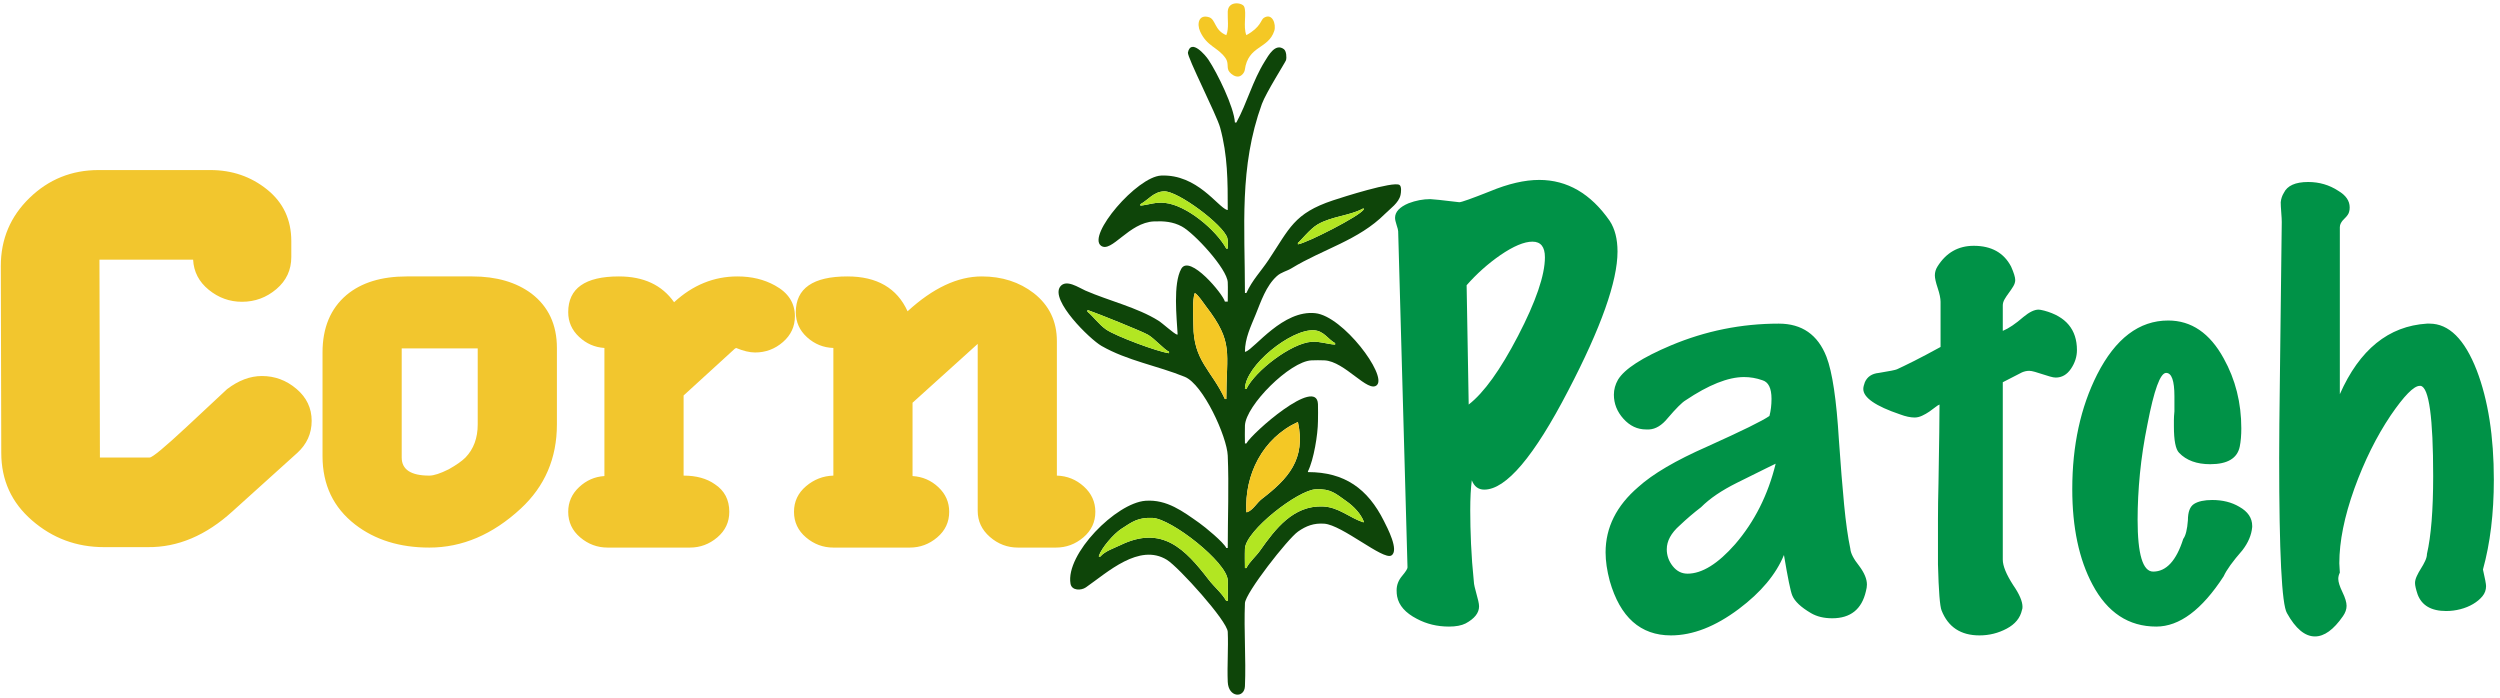
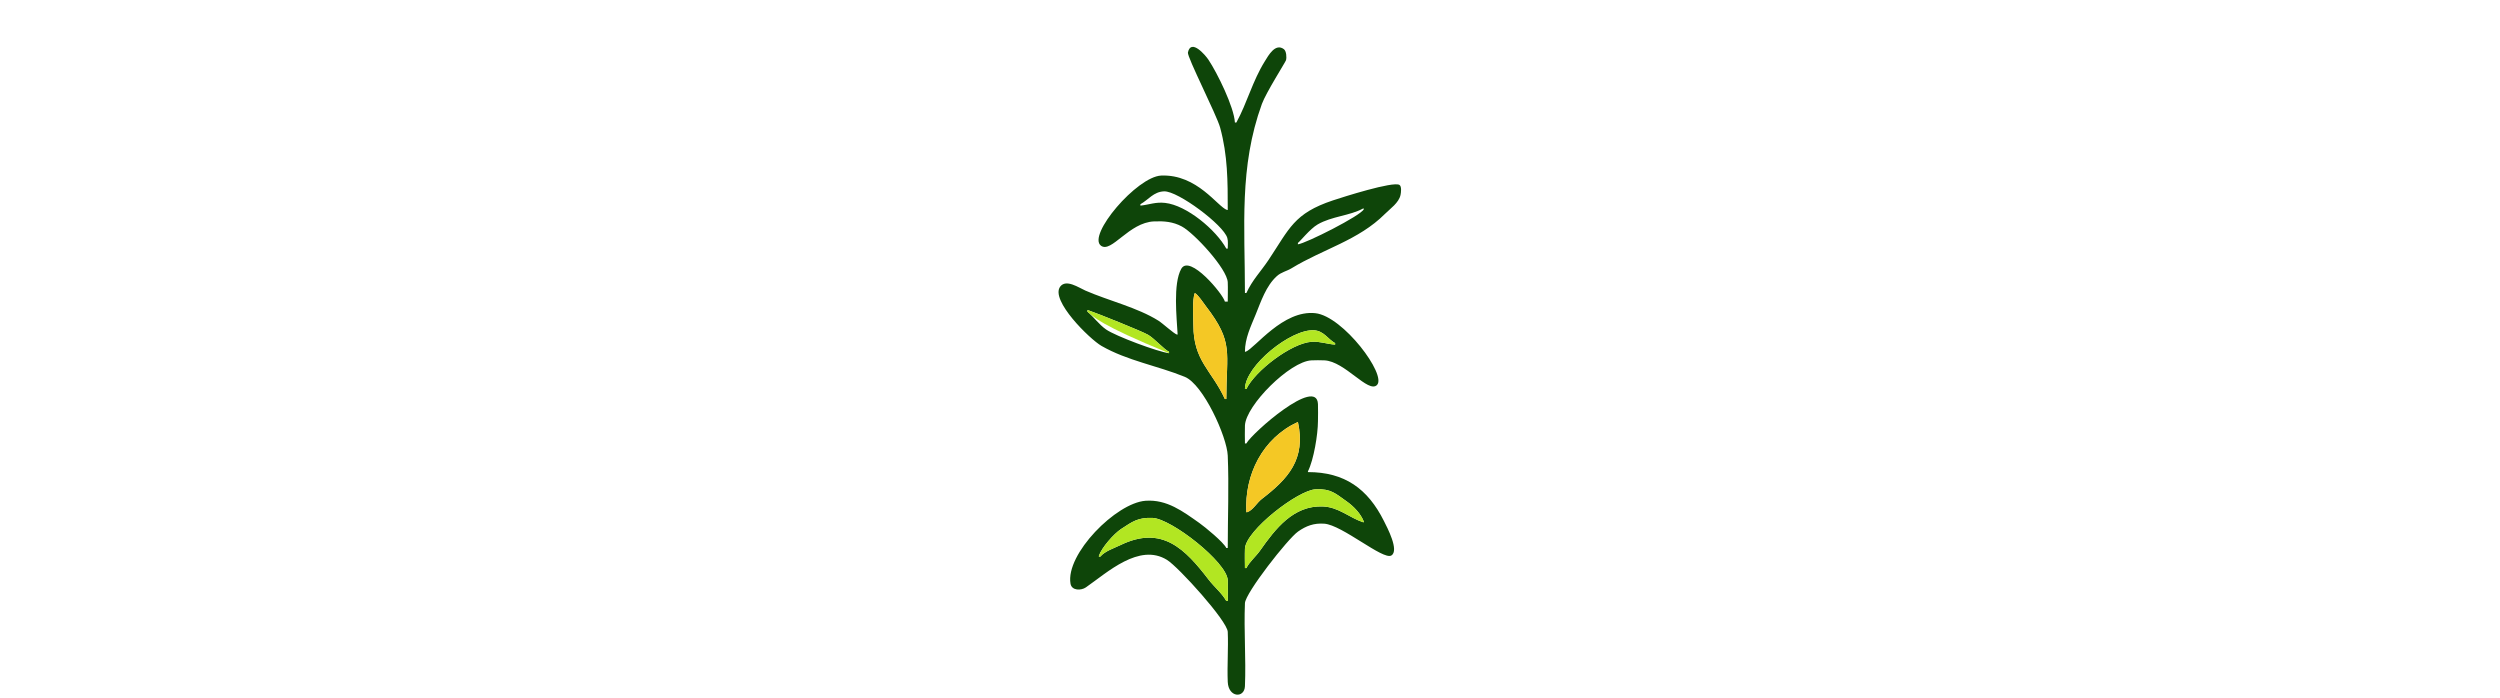
<svg xmlns="http://www.w3.org/2000/svg" width="358" height="100" viewBox="0 0 358 100" fill="none">
  <path fill-rule="evenodd" clip-rule="evenodd" d="M176.839 17.551H176.942H177.044C178.594 14.73 179.351 11.616 181.125 8.772C181.622 7.974 182.624 6.111 183.856 7.044C184.217 7.318 184.269 8.245 184.155 8.624C184.073 8.898 181.287 13.278 180.702 14.888C177.419 23.935 178.275 32.439 178.275 41.962H178.377H178.48C179.34 40.081 180.553 38.88 181.654 37.227C184.662 32.713 185.28 30.561 190.881 28.694C192.264 28.232 199.493 25.929 200.398 26.478C200.743 26.688 200.627 27.583 200.558 27.91C200.319 29.043 199.076 29.882 198.323 30.634C194.538 34.422 189.45 35.664 184.955 38.413C184.25 38.844 183.485 38.959 182.835 39.549C181.301 40.94 180.572 43.166 179.813 45.035C179.098 46.792 178.277 48.436 178.275 50.372H178.377C179.731 49.847 183.736 44.337 188.367 44.85C192.335 45.289 198.62 53.698 197.183 55.135C195.942 56.377 192.583 51.724 189.65 51.603C189.045 51.578 188.418 51.578 187.813 51.603C184.725 51.731 178.395 58.053 178.275 60.94C178.239 61.79 178.275 62.649 178.275 63.5H178.377H178.48C179.314 61.982 188.562 53.862 188.732 57.863C188.766 58.679 188.734 59.504 188.732 60.321C188.725 62.199 188.131 65.844 187.296 67.5V67.603C192.551 67.603 195.865 69.978 198.184 74.618C198.639 75.529 200.413 78.855 199.234 79.549C198.061 80.24 192.196 75.173 189.634 74.992C188.16 74.887 187.05 75.295 185.878 76.12C184.401 77.159 178.335 84.917 178.275 86.376C178.111 90.326 178.442 94.317 178.275 98.266C178.2 100.026 175.908 99.908 175.814 97.65C175.715 95.268 175.915 92.861 175.814 90.479C175.748 88.914 168.771 81.202 167.116 80.177C163.131 77.709 158.557 81.992 155.499 84.112C154.817 84.584 153.472 84.6 153.297 83.587C152.565 79.344 159.837 72.01 164.045 71.71C167.113 71.49 169.407 73.247 171.73 74.881C172.567 75.47 175.211 77.642 175.609 78.475H175.712H175.814C175.814 74.089 175.996 69.624 175.814 65.248C175.702 62.541 172.306 55.041 169.659 53.962C165.752 52.369 161.427 51.656 157.729 49.531C156.063 48.573 150.349 42.984 151.825 41.038C152.671 39.922 154.48 41.197 155.433 41.613C158.723 43.051 162.88 44.035 165.886 45.92C166.504 46.308 168.076 47.763 168.535 47.91H168.638C168.507 45.521 167.96 40.635 169.155 38.495C170.353 36.349 175.166 42.136 175.404 43.192H175.507H175.712H175.814C175.814 42.273 175.852 41.345 175.814 40.427C175.734 38.502 171.028 33.391 169.232 32.427C167.96 31.744 166.687 31.646 165.259 31.705C161.648 31.855 159.168 36.277 157.668 35.192C155.629 33.718 162.815 25.285 166.284 25.141C171.453 24.927 174.374 29.635 175.712 30.064H175.814C175.814 25.937 175.812 22.256 174.723 18.269C174.231 16.466 169.974 8.15 170.11 7.516C170.55 5.461 172.621 7.91 173.042 8.542C174.331 10.477 176.719 15.338 176.839 17.551ZM175.814 35.603H175.712H175.609C174.133 32.916 169.938 29.395 166.837 29.055C165.46 28.904 164.58 29.308 163.307 29.449V29.346V29.244C164.447 28.617 165.194 27.448 166.706 27.401C168.686 27.34 175.197 32.204 175.749 34.068C175.89 34.546 175.814 35.11 175.814 35.603ZM195.191 29.859H195.293V29.962C194.931 30.858 187.005 34.856 185.861 34.987V34.885V34.782C186.135 34.625 187.584 32.773 188.691 32.136C190.743 30.954 193.237 30.919 195.191 29.859ZM171.098 41.962C171.593 42.233 172.311 43.36 172.689 43.853C176.705 49.078 175.609 50.398 175.609 57.141H175.507H175.404C173.522 53.028 170.896 51.696 170.893 46.577C170.892 45.428 170.708 42.916 171.098 41.962ZM155.72 44.526V44.423H155.822C156.972 44.807 163.656 47.48 164.451 47.972C165.401 48.56 166.672 50.019 167.407 50.372V50.474V50.577C165.842 50.4 159.759 48.13 158.402 47.188C157.35 46.458 156.605 45.361 155.72 44.628V44.526ZM191.192 49.141V49.244V49.346C190.038 49.283 189.017 48.856 187.829 48.94C184.891 49.148 179.72 53.115 178.48 55.705H178.377H178.275C178.275 52.382 184.904 47.062 188.199 47.299C189.586 47.399 190.167 48.577 191.192 49.141ZM185.861 60.423C187.035 65.777 184.448 68.561 180.69 71.451C179.979 71.998 179.408 73.081 178.582 73.346H178.48C178.189 68.009 180.778 62.75 185.861 60.423ZM195.293 74.68V74.782H195.191C193.232 74.129 191.693 72.619 189.445 72.526C185.216 72.35 182.644 75.71 180.423 78.868C179.86 79.67 178.887 80.496 178.48 81.347H178.377H178.275C178.275 80.427 178.236 79.499 178.275 78.581C178.383 75.973 185.88 70.17 188.428 70.064C190.593 69.975 191.239 70.671 192.849 71.804C193.834 72.497 194.854 73.548 195.293 74.68ZM175.814 86.064H175.712H175.609C175.003 84.961 173.871 84.037 173.099 83.033C169.707 78.618 166.426 75.175 160.477 78.044C159.534 78.499 158.218 78.918 157.565 79.705H157.463H157.361V79.603C157.752 78.427 159.495 76.438 160.555 75.746C162.16 74.699 162.965 74.081 165.046 74.167C167.728 74.278 175.704 80.502 175.814 83.094C175.856 84.08 175.814 85.077 175.814 86.064Z" fill="#0E4509" />
-   <path fill-rule="evenodd" clip-rule="evenodd" d="M175.814 35.603H175.711H175.608C174.132 32.916 169.938 29.395 166.837 29.055C165.46 28.904 164.58 29.308 163.306 29.449V29.346V29.244C164.447 28.617 165.193 27.449 166.706 27.402C168.685 27.34 175.196 32.204 175.748 34.068C175.889 34.547 175.814 35.11 175.814 35.603Z" fill="#B2E622" />
-   <path fill-rule="evenodd" clip-rule="evenodd" d="M195.19 29.859H195.292V29.962C194.931 30.858 187.004 34.857 185.86 34.987V34.885V34.782C186.135 34.625 187.583 32.774 188.69 32.136C190.743 30.954 193.236 30.92 195.19 29.859Z" fill="#B2E622" />
-   <path fill-rule="evenodd" clip-rule="evenodd" d="M155.719 44.526V44.423H155.822C156.972 44.807 163.656 47.48 164.45 47.972C165.4 48.561 166.671 50.02 167.407 50.372V50.475V50.578C165.841 50.401 159.758 48.131 158.401 47.188C157.349 46.458 156.604 45.361 155.719 44.629V44.526Z" fill="#B2E622" />
+   <path fill-rule="evenodd" clip-rule="evenodd" d="M155.719 44.526V44.423H155.822C156.972 44.807 163.656 47.48 164.45 47.972C165.4 48.561 166.671 50.02 167.407 50.372V50.475V50.578C157.349 46.458 156.604 45.361 155.719 44.629V44.526Z" fill="#B2E622" />
  <path fill-rule="evenodd" clip-rule="evenodd" d="M191.192 49.141V49.244V49.347C190.037 49.284 189.016 48.856 187.829 48.941C184.891 49.149 179.719 53.115 178.479 55.706H178.377H178.274C178.274 52.382 184.904 47.062 188.198 47.3C189.585 47.399 190.166 48.578 191.192 49.141Z" fill="#B2E622" />
  <path fill-rule="evenodd" clip-rule="evenodd" d="M195.292 74.68V74.783H195.189C193.232 74.13 191.692 72.62 189.444 72.526C185.215 72.351 182.643 75.71 180.422 78.869C179.86 79.67 178.886 80.497 178.479 81.347H178.377H178.274C178.274 80.428 178.236 79.5 178.274 78.582C178.382 75.973 185.879 70.171 188.427 70.065C190.593 69.975 191.239 70.672 192.848 71.804C193.833 72.497 194.853 73.549 195.292 74.68Z" fill="#B2E622" />
  <path fill-rule="evenodd" clip-rule="evenodd" d="M175.814 86.065H175.711H175.608C175.002 84.961 173.87 84.037 173.099 83.033C169.707 78.619 166.425 75.175 160.476 78.044C159.534 78.499 158.217 78.918 157.565 79.706H157.462H157.359V79.603C157.752 78.427 159.494 76.439 160.554 75.747C162.159 74.7 162.964 74.081 165.044 74.167C167.727 74.279 175.704 80.502 175.814 83.094C175.855 84.081 175.814 85.078 175.814 86.065Z" fill="#B2E622" />
-   <path d="M44.631 60.263C44.631 62.078 43.939 63.612 42.557 64.866C39.469 67.653 36.38 70.44 33.292 73.228C29.49 76.685 25.452 78.392 21.175 78.349C19.08 78.349 16.985 78.349 14.89 78.349C10.96 78.349 7.525 77.074 4.588 74.524C1.651 71.974 0.182 68.755 0.182 64.866C0.161 55.942 0.139 47.018 0.117 38.094C0.117 34.248 1.489 30.996 4.232 28.338C6.975 25.681 10.268 24.352 14.113 24.352C19.447 24.352 24.782 24.352 30.117 24.352C33.227 24.352 35.937 25.281 38.248 27.14C40.559 28.998 41.715 31.461 41.715 34.529C41.715 35.285 41.715 36.042 41.715 36.798C41.715 38.656 41.002 40.19 39.577 41.4C38.151 42.61 36.51 43.215 34.652 43.215C32.881 43.215 31.294 42.643 29.89 41.497C28.486 40.352 27.741 38.915 27.655 37.187C23.184 37.187 18.713 37.187 14.242 37.187C14.264 46.629 14.286 56.071 14.307 65.514C16.683 65.514 19.059 65.514 21.434 65.514C21.823 65.514 23.594 64.045 26.747 61.106C30.376 57.735 32.298 55.942 32.514 55.726C34.156 54.473 35.819 53.846 37.503 53.846C39.361 53.846 41.013 54.462 42.46 55.693C43.907 56.925 44.631 58.448 44.631 60.263ZM79.749 60.782C79.749 65.622 78.021 69.641 74.565 72.839C70.548 76.555 66.185 78.413 61.477 78.413C57.244 78.413 53.702 77.311 50.851 75.108C47.74 72.687 46.186 69.425 46.186 65.319C46.186 60.371 46.186 55.423 46.186 50.475C46.186 46.932 47.331 44.187 49.62 42.243C51.736 40.471 54.609 39.585 58.237 39.585C61.369 39.585 64.5 39.585 67.632 39.585C71.088 39.585 73.917 40.406 76.12 42.048C78.539 43.907 79.749 46.499 79.749 49.827C79.749 53.478 79.749 57.13 79.749 60.782ZM68.409 60.782C68.409 57.152 68.409 53.522 68.409 49.892C64.781 49.892 61.153 49.892 57.524 49.892C57.524 55.099 57.524 60.306 57.524 65.514C57.524 67.242 58.842 68.107 61.477 68.107C62.125 68.107 63.053 67.804 64.263 67.199C65.343 66.594 66.142 66.032 66.66 65.514C67.826 64.304 68.409 62.727 68.409 60.782ZM113.83 45.29C113.83 46.759 113.258 47.99 112.113 48.984C110.968 49.978 109.64 50.475 108.128 50.475C107.351 50.475 106.444 50.259 105.407 49.827C105.342 49.87 105.277 49.913 105.213 49.956C105.256 49.913 105.299 49.87 105.342 49.827C102.858 52.096 100.375 54.364 97.891 56.633C97.891 60.458 97.891 64.282 97.891 68.107C99.705 68.107 101.195 68.517 102.362 69.338C103.744 70.246 104.435 71.564 104.435 73.292C104.435 74.762 103.862 75.983 102.718 76.955C101.573 77.927 100.267 78.413 98.798 78.413C94.867 78.413 90.936 78.413 87.005 78.413C85.537 78.413 84.23 77.927 83.085 76.955C81.941 75.983 81.368 74.762 81.368 73.292C81.368 71.909 81.887 70.732 82.924 69.76C83.96 68.787 85.17 68.258 86.552 68.171C86.552 62.057 86.552 55.942 86.552 49.827C85.17 49.741 83.96 49.211 82.924 48.239C81.887 47.266 81.368 46.089 81.368 44.706C81.368 41.292 83.787 39.585 88.625 39.585C92.168 39.585 94.802 40.817 96.53 43.28C99.209 40.817 102.232 39.585 105.601 39.585C107.631 39.585 109.424 40.017 110.979 40.882C112.88 41.918 113.83 43.388 113.83 45.29ZM156.853 73.292C156.853 74.762 156.281 75.983 155.136 76.955C153.991 77.927 152.685 78.413 151.216 78.413C149.402 78.413 147.588 78.413 145.773 78.413C144.261 78.413 142.923 77.906 141.756 76.89C140.59 75.874 140.007 74.632 140.007 73.163C140.007 65.19 140.007 57.217 140.007 49.244C136.897 52.052 133.786 54.861 130.676 57.67C130.676 61.171 130.676 64.671 130.676 68.171C132.102 68.258 133.333 68.787 134.369 69.76C135.406 70.732 135.925 71.909 135.925 73.292C135.925 74.762 135.352 75.983 134.208 76.955C133.063 77.927 131.756 78.413 130.288 78.413C126.637 78.413 122.987 78.413 119.338 78.413C117.869 78.413 116.562 77.927 115.418 76.955C114.273 75.983 113.7 74.762 113.7 73.292C113.7 71.823 114.273 70.602 115.418 69.63C116.562 68.658 117.869 68.15 119.338 68.107C119.338 62.014 119.338 55.92 119.338 49.827C117.912 49.784 116.66 49.276 115.58 48.304C114.5 47.331 113.96 46.132 113.96 44.706C113.96 41.292 116.422 39.585 121.346 39.585C125.579 39.585 128.452 41.249 129.964 44.576C133.592 41.249 137.134 39.585 140.59 39.585C143.484 39.585 145.968 40.385 148.041 41.983C150.244 43.712 151.345 46.002 151.345 48.855C151.345 55.272 151.345 61.689 151.345 68.107C152.814 68.15 154.099 68.668 155.201 69.662C156.302 70.656 156.853 71.866 156.853 73.292Z" fill="#F2C62E" />
-   <path fill-rule="evenodd" clip-rule="evenodd" d="M178.479 5.035C180.587 3.876 180.527 2.845 180.98 2.557C182.197 1.783 182.777 3.481 182.477 4.415C181.629 7.056 178.73 6.488 178.257 10.003C178.2 10.425 177.763 10.936 177.314 10.963C176.836 10.992 176.365 10.669 176.068 10.319C175.584 9.751 176.021 9.084 175.501 8.333C174.409 6.756 172.84 6.675 171.856 4.502C171.364 3.415 171.659 1.992 173.144 2.471C174.106 2.781 173.893 4.35 175.608 5.035C176.012 4.046 175.768 2.728 175.813 1.654C175.881 0.064 177.912 0.36 178.167 0.953C178.553 1.852 177.982 3.82 178.479 5.035Z" fill="#F4C825" />
  <path fill-rule="evenodd" clip-rule="evenodd" d="M171.097 41.962C171.592 42.234 172.31 43.361 172.688 43.853C176.704 49.079 175.608 50.398 175.608 57.142H175.506H175.403C173.522 53.028 170.895 51.697 170.892 46.577C170.891 45.428 170.707 42.917 171.097 41.962Z" fill="#F4C825" />
  <path fill-rule="evenodd" clip-rule="evenodd" d="M185.86 60.425C187.035 65.779 184.448 68.563 180.689 71.453C179.978 72 179.408 73.083 178.581 73.348H178.479C178.189 68.01 180.777 62.752 185.86 60.425Z" fill="#F4C825" />
-   <path d="M200.07 85.418C200.317 86.705 201.258 87.77 202.891 88.612C204.277 89.355 205.812 89.726 207.495 89.726C208.485 89.726 209.277 89.578 209.871 89.28C211.158 88.587 211.802 87.77 211.802 86.829C211.802 86.631 211.764 86.371 211.69 86.049C211.616 85.727 211.529 85.393 211.43 85.046C211.331 84.699 211.245 84.365 211.17 84.043C211.096 83.721 211.059 83.486 211.059 83.337C210.861 81.406 210.725 79.586 210.651 77.877C210.576 76.169 210.539 74.572 210.539 73.086C210.539 71.352 210.614 69.916 210.762 68.777C211.108 69.669 211.702 70.114 212.544 70.114C215.663 70.114 219.673 65.385 224.573 55.925C229.276 46.912 231.628 40.276 231.628 36.017C231.628 34.234 231.256 32.773 230.514 31.634C227.791 27.721 224.425 25.765 220.415 25.765C218.336 25.765 215.985 26.309 213.361 27.399C210.737 28.439 209.277 28.959 208.98 28.959C206.505 28.662 205.119 28.514 204.822 28.514C203.782 28.514 202.743 28.712 201.703 29.108C200.416 29.652 199.772 30.346 199.772 31.188C199.772 31.436 199.846 31.782 199.995 32.228C200.143 32.674 200.218 32.971 200.218 33.119C200.663 49.165 201.109 65.211 201.555 81.257C201.555 81.456 201.294 81.864 200.775 82.483C200.255 83.102 199.995 83.783 199.995 84.526C199.995 84.873 200.02 85.17 200.07 85.418ZM210.02 40.845C211.455 39.211 213.064 37.775 214.846 36.537C216.727 35.249 218.262 34.605 219.45 34.605C220.638 34.605 221.232 35.348 221.232 36.834C221.232 39.409 219.945 43.173 217.371 48.126C214.846 52.979 212.495 56.247 210.317 57.931C210.217 52.236 210.118 46.541 210.02 40.845ZM259.325 87.795C260.166 88.29 261.181 88.537 262.369 88.537C264.993 88.537 266.602 87.25 267.196 84.675C267.245 84.477 267.282 84.303 267.307 84.155C267.332 84.006 267.344 83.858 267.344 83.709C267.344 82.916 266.973 82.025 266.23 81.035C265.438 80.044 265.017 79.227 264.968 78.583C264.621 76.949 264.324 74.844 264.077 72.269C263.829 69.693 263.582 66.623 263.335 63.057C262.988 57.263 262.394 53.276 261.552 51.097C260.315 47.928 258.038 46.343 254.721 46.343C249.374 46.343 244.226 47.382 239.276 49.462C235.167 51.196 232.643 52.83 231.702 54.365C231.306 55.059 231.108 55.777 231.108 56.52C231.108 57.807 231.566 58.959 232.482 59.974C233.397 60.989 234.474 61.497 235.711 61.497C235.86 61.497 236.008 61.497 236.157 61.497C237.098 61.447 237.989 60.903 238.83 59.863C240.018 58.476 240.86 57.634 241.355 57.337C244.672 55.108 247.469 53.994 249.746 53.994C250.637 53.994 251.503 54.143 252.345 54.44C253.236 54.687 253.681 55.579 253.681 57.114C253.681 58.005 253.582 58.823 253.384 59.566C252.889 59.912 251.912 60.445 250.451 61.163C248.991 61.881 246.998 62.809 244.473 63.949C239.969 65.93 236.677 67.861 234.598 69.743C231.479 72.417 229.92 75.537 229.92 79.103C229.92 80.341 230.118 81.703 230.514 83.189C231.999 88.389 234.92 90.989 239.276 90.989C242.394 90.989 245.637 89.726 249.003 87.2C252.171 84.823 254.325 82.248 255.463 79.475C256.008 82.743 256.404 84.675 256.652 85.269C256.998 86.111 257.889 86.953 259.325 87.795ZM243.583 72.64C244.226 71.996 244.969 71.39 245.81 70.82C246.652 70.251 247.617 69.693 248.706 69.149C250.588 68.208 251.986 67.514 252.902 67.069C253.817 66.623 254.275 66.4 254.275 66.4C253.186 70.857 251.255 74.695 248.483 77.915C246.009 80.737 243.731 82.149 241.652 82.149C240.811 82.149 240.105 81.79 239.536 81.072C238.967 80.354 238.682 79.549 238.682 78.657C238.682 77.469 239.301 76.33 240.538 75.24C241.528 74.299 242.543 73.433 243.583 72.64ZM289.546 87.349C289.596 87.25 289.621 87.101 289.621 86.903C289.621 86.111 289.175 85.071 288.284 83.783C287.294 82.248 286.799 81.035 286.799 80.143C286.799 71.674 286.799 63.206 286.799 54.737C287.715 54.267 288.631 53.796 289.546 53.326C289.893 53.177 290.239 53.102 290.586 53.102C290.784 53.102 291.056 53.152 291.403 53.251C291.749 53.35 292.108 53.462 292.48 53.586C292.851 53.709 293.209 53.821 293.556 53.92C293.903 54.019 294.175 54.068 294.373 54.068C295.264 54.068 295.994 53.648 296.564 52.805C297.133 51.963 297.418 51.072 297.418 50.131C297.418 47.209 295.858 45.327 292.739 44.485C292.343 44.386 292.071 44.337 291.923 44.337C291.329 44.337 290.611 44.683 289.769 45.377C288.631 46.367 287.641 47.036 286.799 47.382C286.799 46.169 286.799 44.956 286.799 43.742C286.799 43.445 286.885 43.148 287.059 42.851C287.232 42.554 287.43 42.257 287.653 41.959C287.876 41.662 288.086 41.353 288.284 41.031C288.482 40.709 288.581 40.399 288.581 40.102C288.581 39.706 288.383 39.063 287.987 38.171C286.947 36.19 285.165 35.199 282.641 35.199C280.413 35.199 278.68 36.19 277.443 38.171C277.195 38.567 277.072 38.988 277.072 39.434C277.072 39.83 277.208 40.437 277.48 41.254C277.752 42.071 277.888 42.727 277.888 43.222C277.888 45.377 277.888 47.531 277.888 49.686C276.354 50.527 275.067 51.208 274.027 51.728C272.988 52.248 272.195 52.632 271.651 52.88C271.453 52.979 270.587 53.152 269.052 53.4C268.062 53.499 267.394 53.945 267.047 54.737C266.899 55.133 266.824 55.455 266.824 55.703C266.824 56.941 268.582 58.154 272.097 59.343C272.888 59.64 273.582 59.788 274.176 59.788C274.522 59.788 274.881 59.702 275.252 59.528C275.623 59.355 275.97 59.157 276.292 58.934C276.614 58.711 276.898 58.501 277.146 58.303C277.393 58.105 277.591 57.981 277.74 57.931C277.74 58.724 277.727 60.061 277.703 61.943C277.678 63.825 277.641 66.251 277.591 69.223C277.542 71.105 277.517 72.814 277.517 74.349C277.517 75.835 277.517 77.147 277.517 78.286C277.517 79.128 277.517 79.97 277.517 80.812C277.616 84.625 277.789 86.829 278.037 87.423C278.977 89.8 280.784 90.989 283.458 90.989C284.844 90.989 286.143 90.667 287.356 90.023C288.569 89.379 289.299 88.488 289.546 87.349ZM318.431 82.52C318.827 81.629 319.719 80.391 321.105 78.806C321.946 77.716 322.417 76.602 322.515 75.463C322.515 75.414 322.515 75.364 322.515 75.314C322.515 74.175 321.897 73.259 320.659 72.566C319.57 71.922 318.283 71.6 316.798 71.6C315.659 71.6 314.793 71.786 314.199 72.157C313.605 72.529 313.308 73.309 313.308 74.497C313.209 75.835 312.986 76.726 312.64 77.172C311.65 80.292 310.214 81.852 308.333 81.852C306.847 81.852 306.105 79.375 306.105 74.423C306.105 72.293 306.217 70.09 306.439 67.811C306.662 65.533 307.021 63.181 307.516 60.754C308.456 55.851 309.347 53.4 310.189 53.4C310.981 53.4 311.377 54.514 311.377 56.743C311.377 57.461 311.377 58.179 311.377 58.897C311.328 59.392 311.303 59.813 311.303 60.16C311.303 60.507 311.303 60.804 311.303 61.051C311.303 63.082 311.55 64.345 312.045 64.84C313.085 65.93 314.57 66.474 316.501 66.474C318.976 66.474 320.387 65.632 320.733 63.949C320.882 63.206 320.956 62.339 320.956 61.349C320.956 57.684 320.115 54.34 318.431 51.32C316.451 47.704 313.803 45.897 310.486 45.897C306.328 45.897 302.937 48.472 300.313 53.623C297.937 58.328 296.749 63.8 296.749 70.04C296.749 75.537 297.715 80.094 299.645 83.709C301.773 87.72 304.818 89.726 308.778 89.726C312.095 89.726 315.313 87.324 318.431 82.52ZM346.648 55.257C347.836 55.504 348.43 59.813 348.43 68.183C348.43 73.036 348.133 76.751 347.539 79.326C347.539 79.623 347.453 79.957 347.28 80.329C347.106 80.7 346.908 81.059 346.686 81.406C346.462 81.753 346.265 82.112 346.092 82.483C345.918 82.855 345.831 83.189 345.831 83.486C345.831 83.833 345.955 84.377 346.203 85.12C346.797 86.705 348.158 87.498 350.287 87.498C350.98 87.498 351.66 87.411 352.329 87.238C352.997 87.064 353.604 86.817 354.148 86.495C354.692 86.173 355.138 85.801 355.485 85.38C355.831 84.96 356.004 84.477 356.004 83.932C356.004 83.635 355.856 82.842 355.559 81.555C356.598 77.791 357.118 73.507 357.118 68.703C357.118 62.512 356.301 57.287 354.668 53.029C352.935 48.571 350.683 46.343 347.911 46.343C347.787 46.343 347.663 46.343 347.539 46.343C342.045 46.689 337.886 50.057 335.065 56.446C335.065 48.472 335.065 40.499 335.065 32.525C335.065 32.129 335.275 31.733 335.696 31.337C336.116 30.94 336.352 30.593 336.401 30.296C336.45 30.148 336.475 29.95 336.475 29.702C336.475 28.762 335.931 27.969 334.842 27.325C333.555 26.483 332.119 26.062 330.535 26.062C328.703 26.062 327.54 26.582 327.045 27.622C326.797 28.018 326.649 28.464 326.6 28.959C326.6 29.306 326.624 29.789 326.674 30.408C326.723 31.027 326.748 31.485 326.748 31.782C326.649 40.647 326.562 47.865 326.488 53.437C326.414 59.008 326.377 63.057 326.377 65.583C326.377 79.153 326.748 86.557 327.491 87.795C328.728 90.023 330.065 91.138 331.501 91.138C332.837 91.138 334.174 90.172 335.51 88.24C335.856 87.745 336.03 87.25 336.03 86.755C336.03 86.259 335.832 85.603 335.436 84.786C335.04 83.969 334.842 83.337 334.842 82.892C334.842 82.595 334.916 82.297 335.065 82C335.065 81.753 335.052 81.53 335.027 81.332C335.003 81.134 334.99 80.911 334.99 80.663C334.99 77.543 335.708 73.977 337.144 69.966C338.579 66.004 340.312 62.512 342.342 59.491C344.272 56.669 345.658 55.257 346.5 55.257C346.549 55.257 346.599 55.257 346.648 55.257Z" fill="#009247" />
</svg>